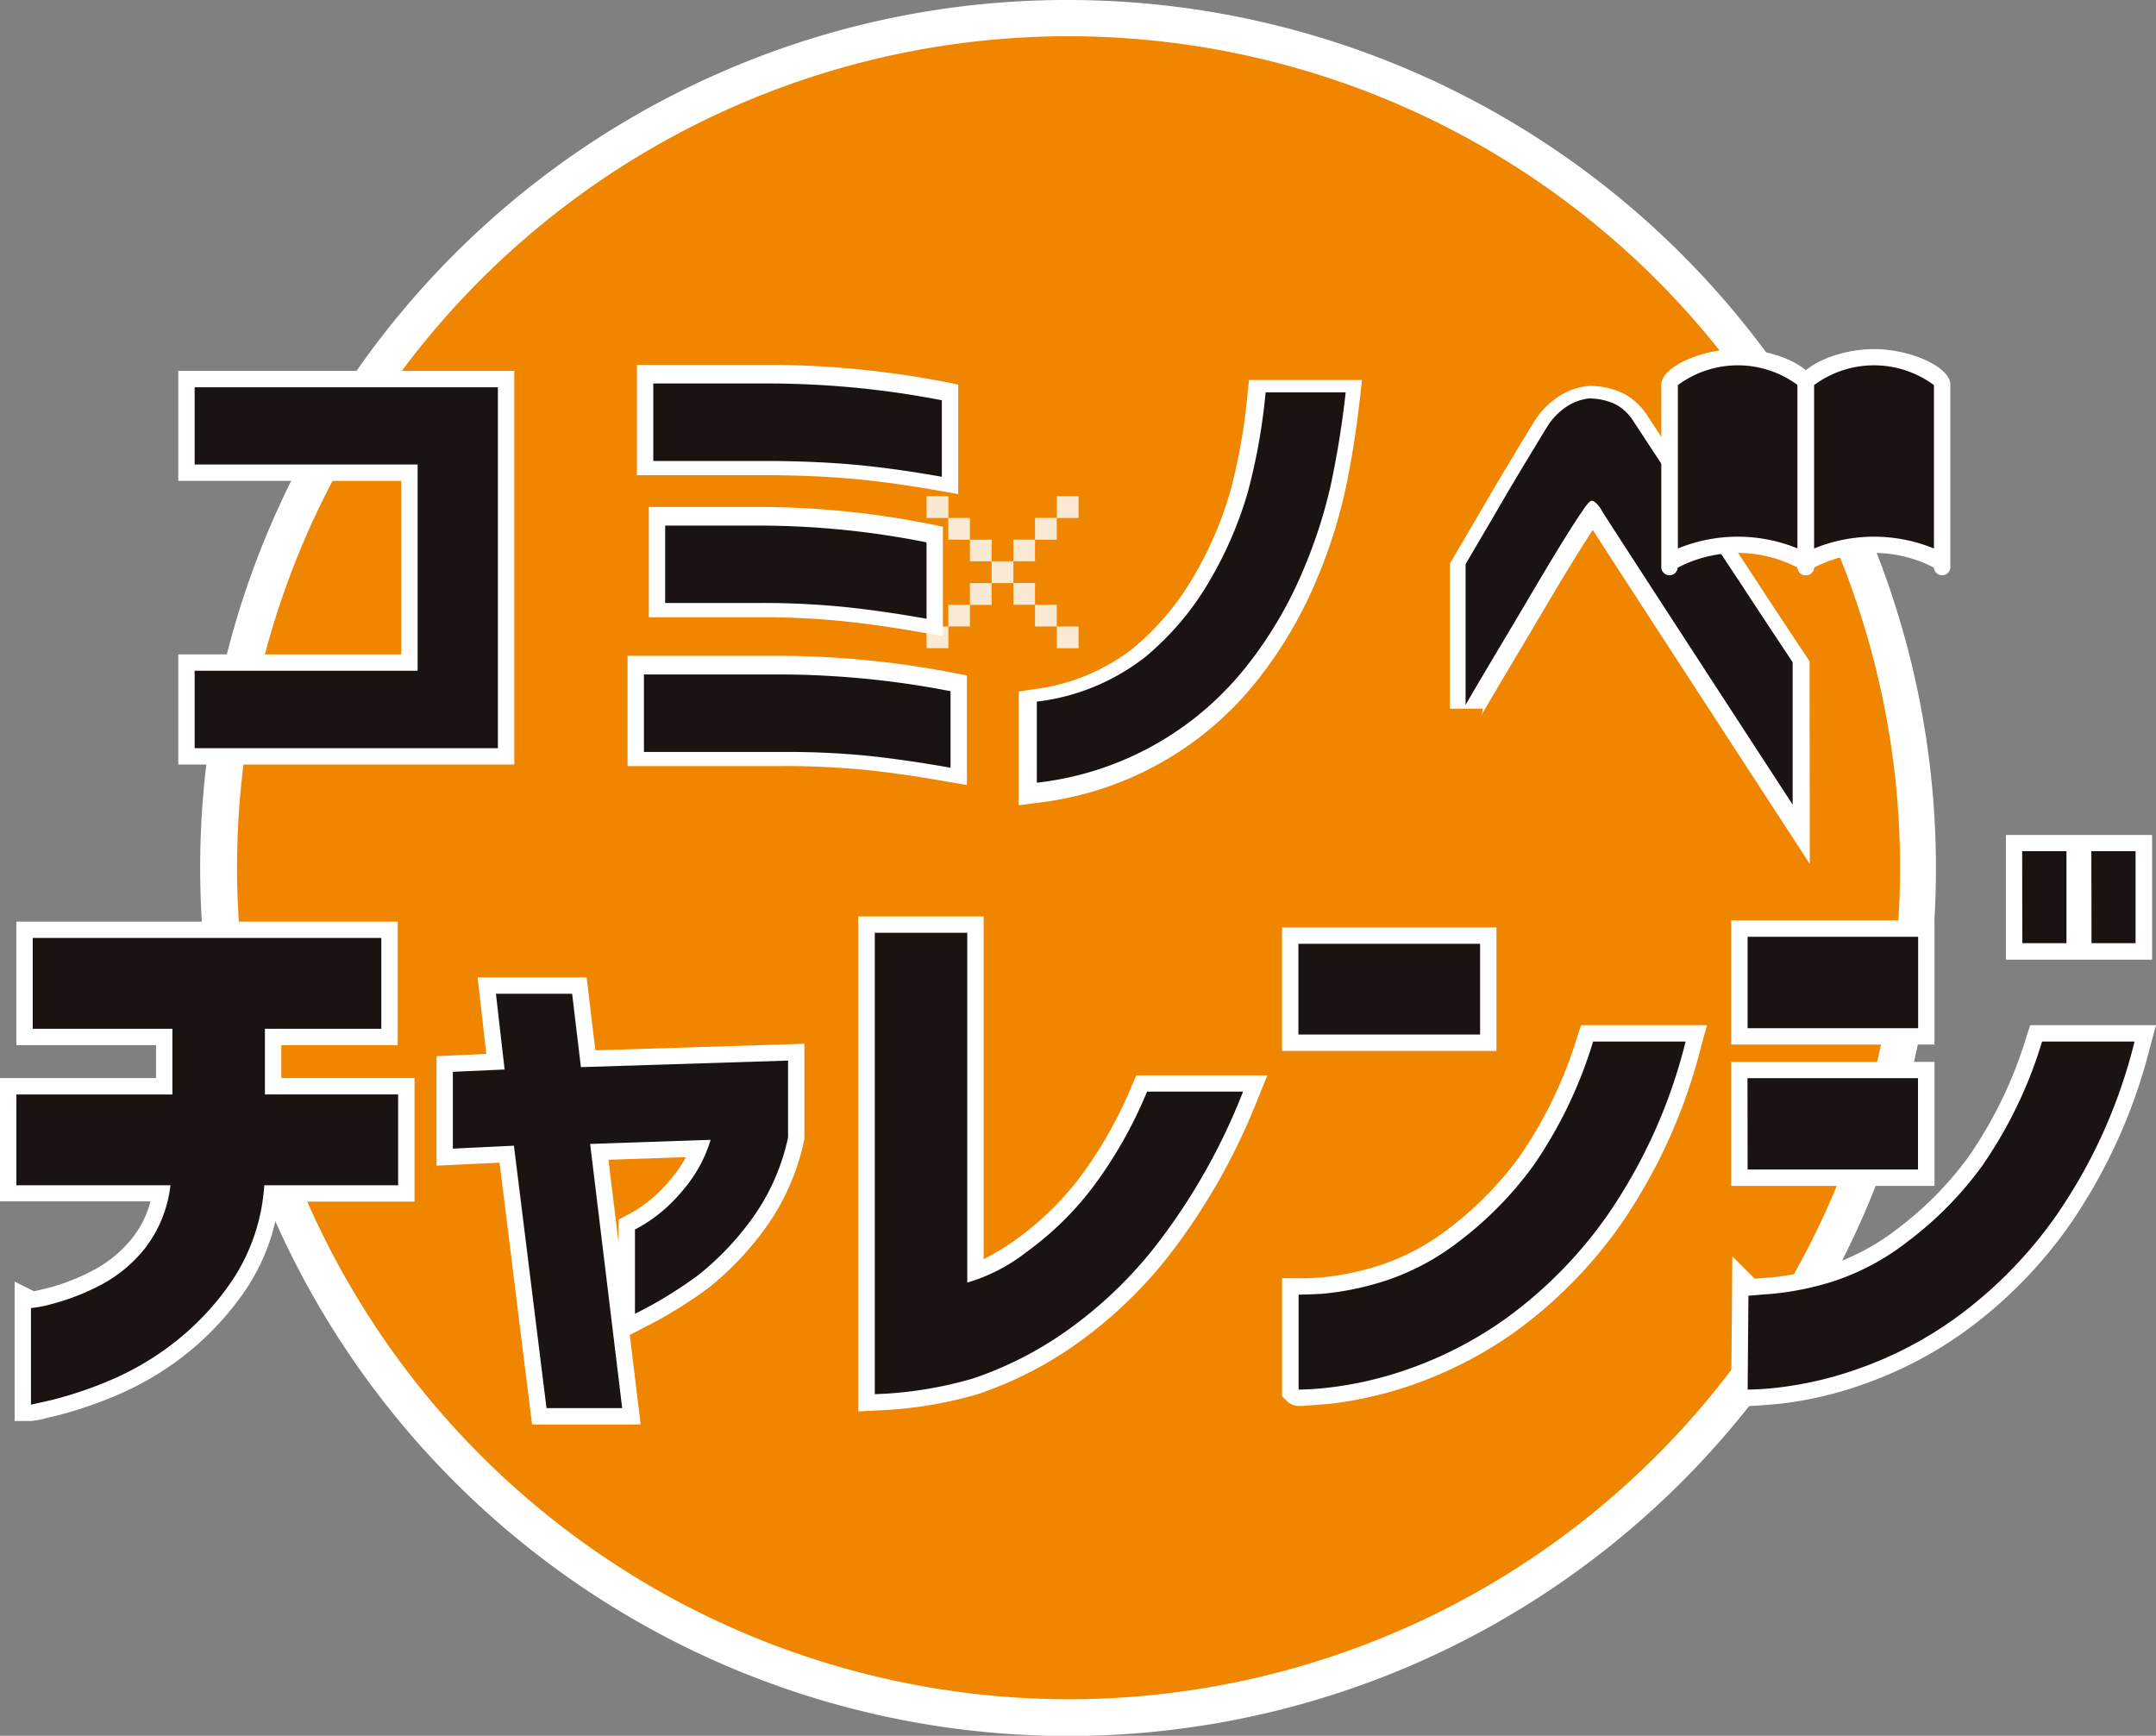
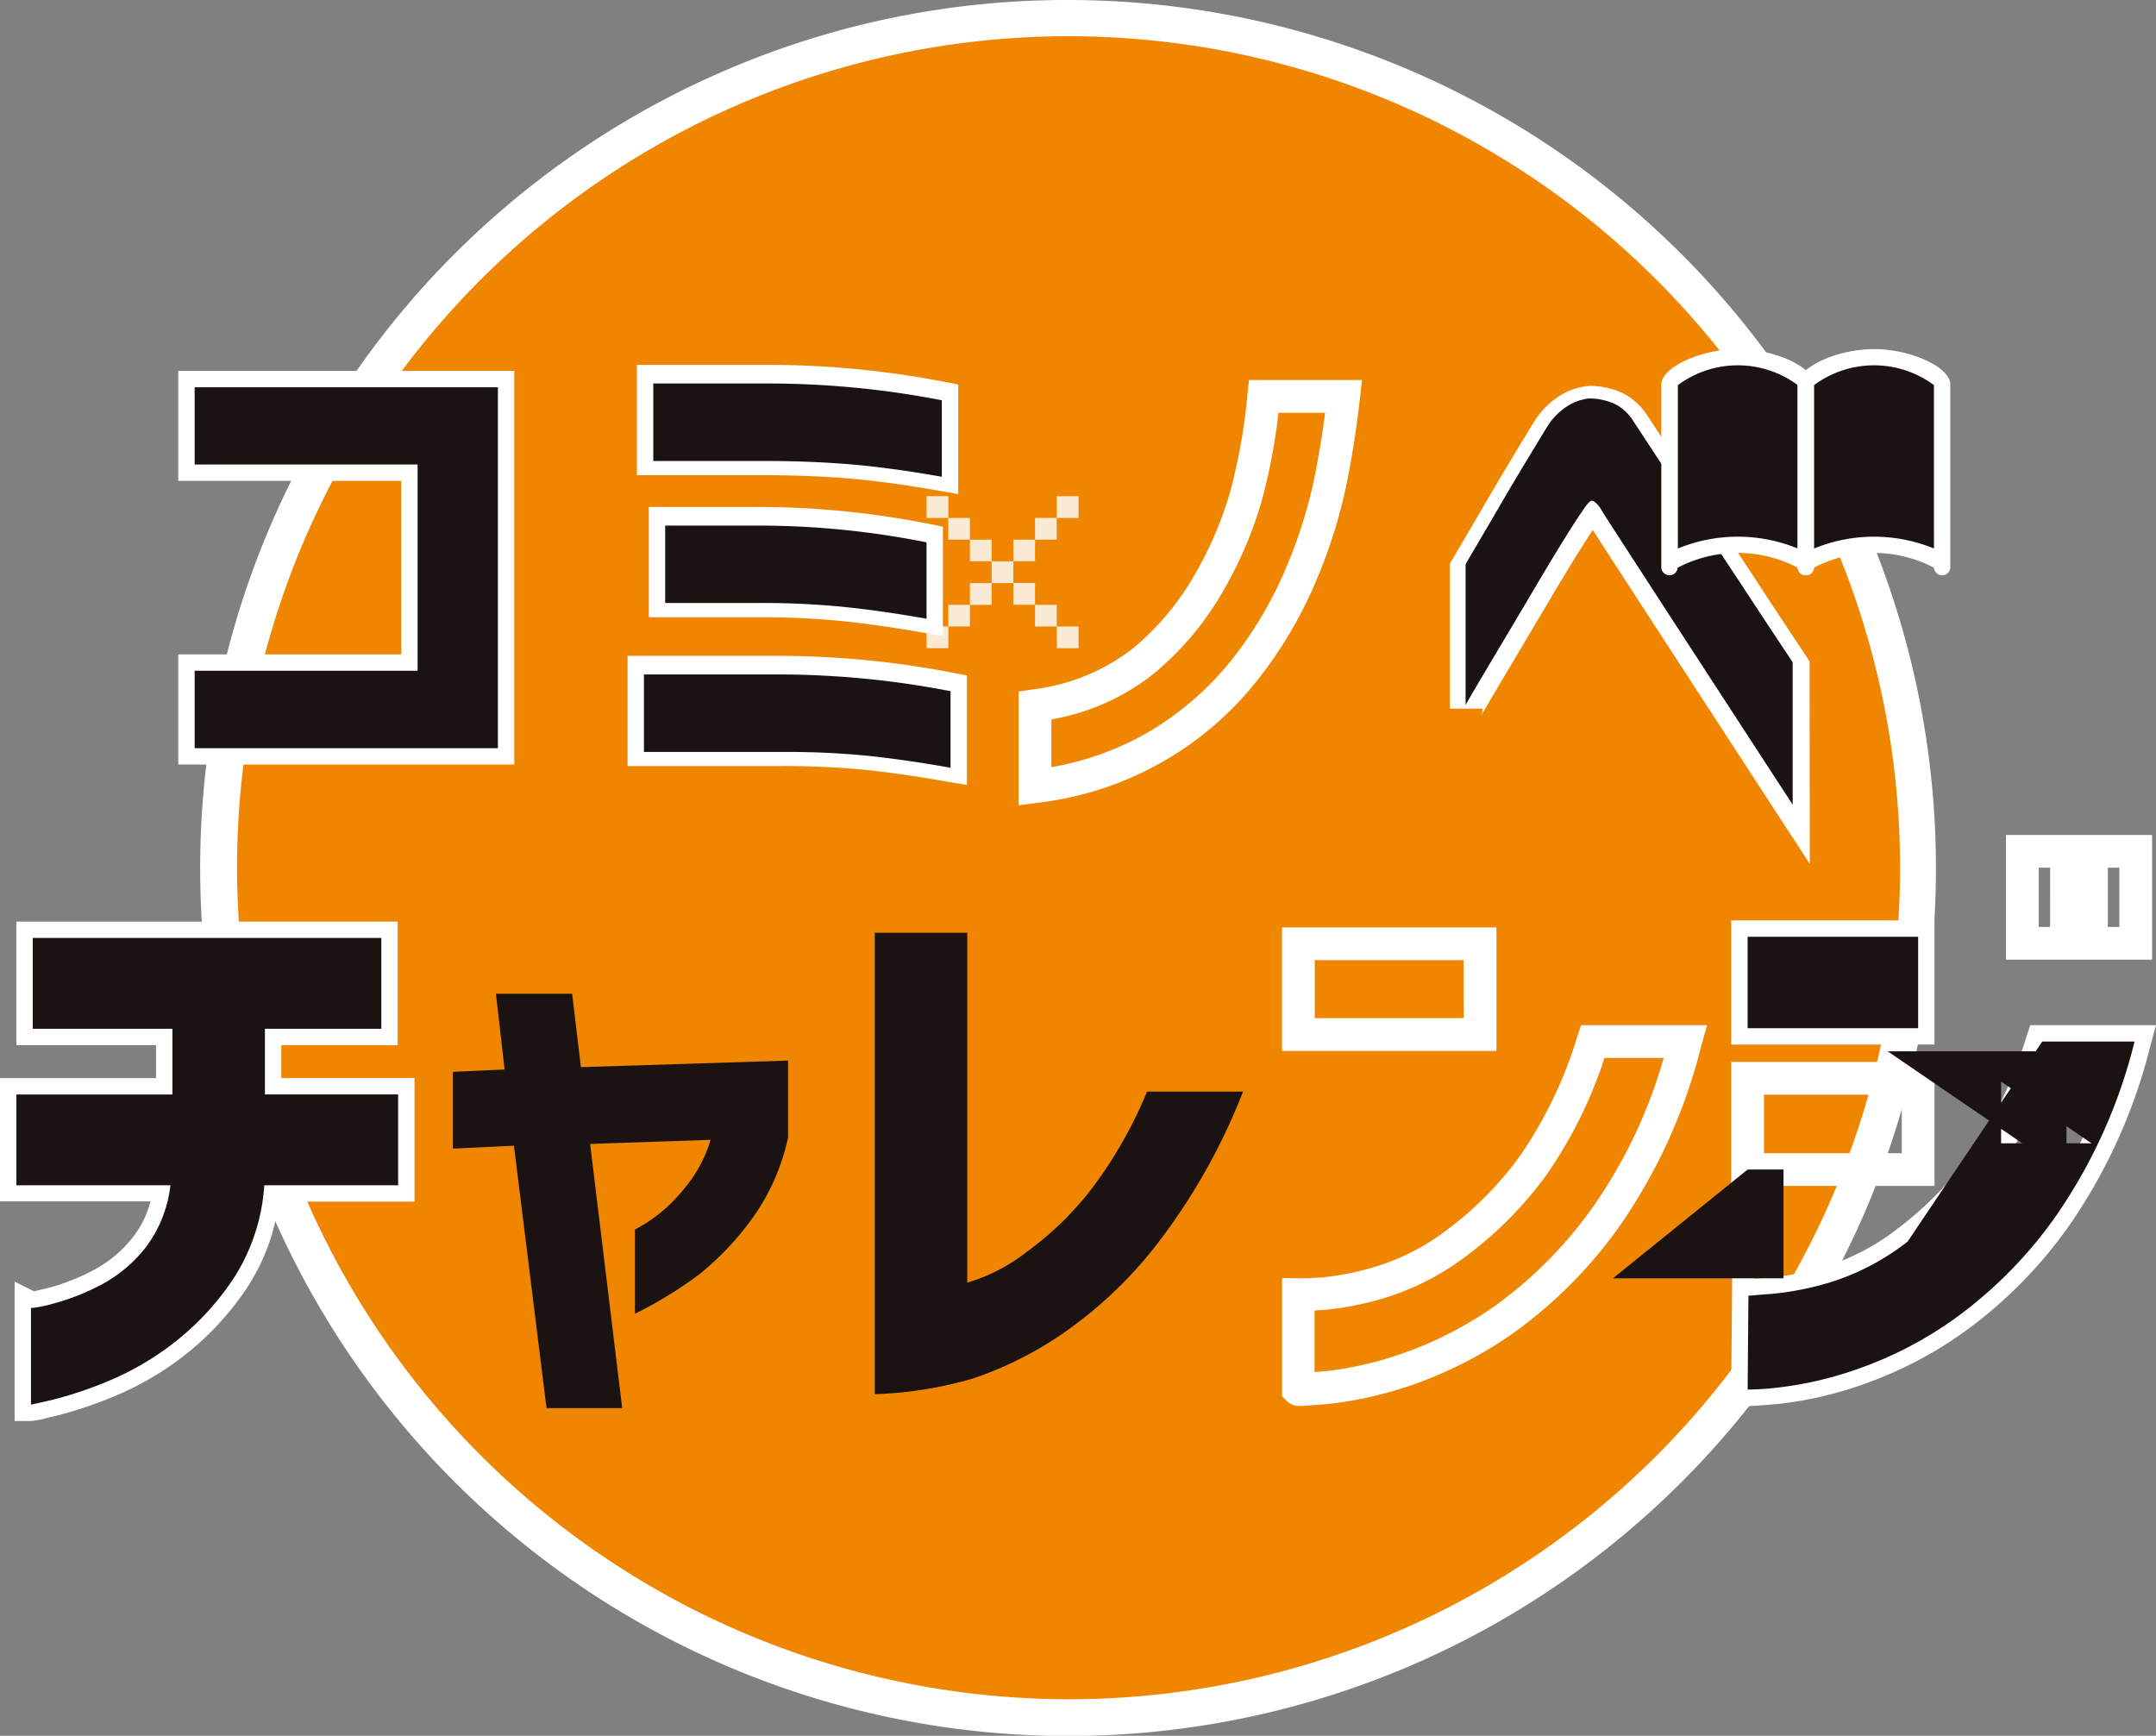
<svg xmlns="http://www.w3.org/2000/svg" viewBox="0 0 65.859 53.023">
  <rect x="0" y="0" width="65.859" height="53.023" fill="#808080" stroke="none" />
  <g transform="translate(-111.702 -14.117)">
    <path d="M91.675,30.884A25.952,25.952,0,1,1,65.722,4.93,25.953,25.953,0,0,1,91.675,30.884" transform="translate(78.614 9.745)" fill="#f08600" />
    <path d="M65.722,4.372a26.518,26.518,0,0,1,10.32,50.939A26.518,26.518,0,0,1,55.4,6.456,26.34,26.34,0,0,1,65.722,4.372Zm0,51.907a25.4,25.4,0,1,0-25.393-25.4A25.424,25.424,0,0,0,65.722,56.279Z" transform="translate(78.614 9.745)" fill="#fff" />
    <path d="M47.034,9.834H47.7V10.5h-.664Zm0,3.98H47.7v.664h-.664Zm.664-2.652V10.5h.661v.664h.664v.661h.664v.664h-.664v.667h-.664v-.667h.664v-.664h-.664v-.661Zm0,1.991h.661v.661H47.7Zm1.988-1.991h.661v.661h-.661Zm0,1.325h.661v.664h-.661Zm.661-1.988h.664v.664h-.664Zm0,2.655h.664v.661h-.664Zm.667-3.319h.664V10.5h-.664Zm0,3.98h.664v.664h-.664Z" transform="translate(92.971 19.439)" fill="#fbead3" />
    <path d="M49.287,20.242H39.023V16.876h6.811v-5.3H39.023V8.217H49.287Zm-9.263-1h8.263V9.217H40.023V10.58h6.811v7.3H40.023Z" transform="translate(78.125 17.23)" fill="#fff" />
    <path d="M54,20.989l-.587-.1c-.9-.16-1.735-.281-2.474-.358A24.849,24.849,0,0,0,48.4,20.41H43.634V17.043H48.4a28.289,28.289,0,0,1,5.2.522l.4.08ZM44.634,19.41H48.4a25.839,25.839,0,0,1,2.651.122c.6.063,1.255.152,1.957.268v-1.33a27.648,27.648,0,0,0-4.611-.426H44.634Zm8.632-2.972-.587-.1c-.876-.156-1.708-.275-2.474-.355a24.919,24.919,0,0,0-2.561-.119H44.283V12.495h3.361a26.814,26.814,0,0,1,5.223.522l.4.082Zm-7.983-1.579h2.361a25.913,25.913,0,0,1,2.666.125c.616.064,1.272.153,1.957.265V13.919a26.064,26.064,0,0,0-4.625-.424H45.283ZM53.734,12.1l-.587-.1c-.9-.16-1.731-.277-2.47-.349-.772-.075-1.637-.117-2.57-.126H43.92V8.155h4.2a28.525,28.525,0,0,1,5.215.522l.4.08ZM44.92,10.521h3.191c.967.009,1.861.053,2.662.13.6.058,1.258.145,1.961.26V9.581a27.87,27.87,0,0,0-4.626-.426H44.92Z" transform="translate(87.238 17.108)" fill="#fff" />
    <path d="M47.647,21.3V17.827l.424-.066a6.194,6.194,0,0,0,3.05-1.239,8.211,8.211,0,0,0,1.9-2.258,11.339,11.339,0,0,0,1.09-2.546,17.939,17.939,0,0,0,.526-2.959l.046-.449h3.453l-.063.557c-.119,1.045-.274,2.009-.461,2.866a15.7,15.7,0,0,1-.909,2.785,12.968,12.968,0,0,1-1.72,2.907,10.012,10.012,0,0,1-6.767,3.8Zm1-2.627v1.462A8.942,8.942,0,0,0,51.7,19.012a9.3,9.3,0,0,0,2.491-2.2,11.969,11.969,0,0,0,1.589-2.682,14.715,14.715,0,0,0,.853-2.608c.146-.672.273-1.413.377-2.211H55.584a18.056,18.056,0,0,1-.508,2.677,12.334,12.334,0,0,1-1.184,2.771,9.208,9.208,0,0,1-2.133,2.533A6.911,6.911,0,0,1,48.647,18.676Z" transform="translate(95.171 17.416)" fill="#fff" />
    <path d="M63.062,22.972l-.919-1.412c-4.236-6.507-5.385-8.282-5.709-8.788-.082.122-.207.316-.4.624-.253.4-.546.885-.9,1.482-.452.763-.871,1.47-1.319,2.222-.575.97-.771,1.308-.8,1.354a.488.488,0,0,0,.053-.223h-1V13.8l.371-.631c.276-.47.515-.876.721-1.231l.021-.035c.28-.478.545-.93.815-1.375.221-.369.429-.711.633-1.043l.007-.011a2.476,2.476,0,0,1,.752-.777,1.963,1.963,0,0,1,.714-.294,1.645,1.645,0,0,1,.291-.035.577.577,0,0,1,.1.009,2.338,2.338,0,0,1,.891.232,1.969,1.969,0,0,1,.723.679l.36.547.356.539c.378.576.793,1.2,1.234,1.868.509.765.954,1.439,1.36,2.06.415.637.9,1.373,1.555,2.354l.084.126ZM56.425,11.5a.651.651,0,0,1,.276.069l.011.005a1.13,1.13,0,0,1,.444.465l.01.017c.056.095.791,1.237,4.895,7.542V17.086c-.612-.921-1.077-1.624-1.476-2.235s-.847-1.29-1.355-2.053c-.442-.665-.859-1.295-1.237-1.872l-.355-.538-.36-.546a.99.99,0,0,0-.347-.342,1.44,1.44,0,0,0-.547-.127l-.105.017-.011,0a1.007,1.007,0,0,0-.349.157l0,0a1.524,1.524,0,0,0-.433.466c-.2.326-.405.662-.624,1.027-.267.441-.53.89-.809,1.365l-.019.033c-.206.356-.446.763-.722,1.234l-.233.4v2.317c.4-.68.789-1.327,1.2-2.023.358-.6.656-1.1.912-1.5.264-.424.444-.7.549-.841a1.438,1.438,0,0,1,.314-.381l.014-.01a.59.59,0,0,1,.324-.127Z" transform="translate(103.923 17.534)" fill="#fff" />
    <path d="M39.523,19.742V17.376h6.811v-6.3H39.523V8.717h9.263V19.742Z" transform="translate(78.125 17.23)" fill="#1a1311" />
    <path d="M53.5,18.078v2.337q-1.357-.241-2.509-.363a25.205,25.205,0,0,0-2.6-.119H44.134V17.566H48.4a27.656,27.656,0,0,1,5.108.512M53.234,9.19v2.337q-1.357-.241-2.509-.354c-.768-.074-1.64-.119-2.614-.128H44.42V8.678h3.691a27.9,27.9,0,0,1,5.123.512m-.467,4.34v2.334q-1.357-.241-2.509-.36a25.325,25.325,0,0,0-2.614-.122H44.783V13.018h2.861a26.2,26.2,0,0,1,5.123.512" transform="translate(87.238 17.154)" fill="#1a1311" />
-     <path d="M48.166,20.686V18.215a6.646,6.646,0,0,0,3.292-1.348,8.667,8.667,0,0,0,2.018-2.4,11.785,11.785,0,0,0,1.137-2.658,18.363,18.363,0,0,0,.542-3.042H57.6a28.405,28.405,0,0,1-.452,2.816,15.135,15.135,0,0,1-.881,2.7,12.416,12.416,0,0,1-1.655,2.8,9.512,9.512,0,0,1-6.442,3.608" transform="translate(95.208 17.335)" fill="#1a1311" />
    <path d="M52.566,18.188V13.9c.4-.685.744-1.265,1.024-1.747s.557-.95.83-1.4.482-.8.631-1.039a1.981,1.981,0,0,1,.6-.625,1.5,1.5,0,0,1,.536-.226.655.655,0,0,1,.226-.024,1.91,1.91,0,0,1,.744.182,1.471,1.471,0,0,1,.536.512L58.4,10.61q.536.817,1.235,1.869T61,14.536q.652,1,1.557,2.358v4.352q-5.706-8.765-5.828-8.978a.805.805,0,0,0-.235-.28c-.054-.024-.08-.033-.08-.021,0-.012-.021,0-.063.03a1.315,1.315,0,0,0-.208.271q-.138.183-.536.822t-.9,1.491c-.336.569-.774,1.307-1.319,2.221s-.813,1.378-.813,1.387" transform="translate(103.905 17.451)" fill="#1a1311" />
    <path d="M56.744,8.409c-1.152,0-2.084.56-2.084.83V14.8c0-.271.932-.664,2.084-.664s2.078.393,2.078.664V9.239c0-.271-.932-.83-2.078-.83" transform="translate(108.045 16.622)" fill="#1a1311" />
    <path d="M56.744,8.159c1.131,0,2.328.555,2.328,1.08V14.8a.25.25,0,0,1-.5.036,3.958,3.958,0,0,0-3.667,0,.25.25,0,0,1-.5-.036V9.239C54.41,8.714,55.61,8.159,56.744,8.159Zm1.828,1.1a3.073,3.073,0,0,0-3.661,0V14.25a4.823,4.823,0,0,1,3.661,0Z" transform="translate(108.045 16.622)" fill="#fff" />
    <path d="M58.139,8.409c-1.149,0-2.081.56-2.081.83V14.8c0-.271.932-.664,2.081-.664s2.081.393,2.081.664V9.239c0-.271-.932-.83-2.081-.83" transform="translate(110.808 16.622)" fill="#1a1311" />
    <path d="M58.139,8.159c1.133,0,2.331.555,2.331,1.08V14.8a.25.25,0,0,1-.5.036,3.958,3.958,0,0,0-3.667,0,.25.25,0,0,1-.5-.036V9.239C55.808,8.714,57.006,8.159,58.139,8.159Zm1.831,1.1a3.073,3.073,0,0,0-3.661,0V14.25a4.823,4.823,0,0,1,3.661,0Z" transform="translate(110.808 16.622)" fill="#fff" />
    <path d="M38.141,29.123h-.5V24.865l.589.294c.077-.015.21-.044.436-.1a6.454,6.454,0,0,0,1.3-.5,3.806,3.806,0,0,0,1.255-1.008,3,3,0,0,0,.57-1.136h-4.6V18.649H41.96V17.642H37.694V13.868H49.342v3.774H45.787v1.006h4.069v3.774H45.711a6.225,6.225,0,0,1-1.03,2.72,8.868,8.868,0,0,1-1.951,2.052,9.284,9.284,0,0,1-2.106,1.2,12.6,12.6,0,0,1-1.7.566l-.252.057A2.578,2.578,0,0,1,38.141,29.123Zm.5-3.03V28l.057-.013a11.658,11.658,0,0,0,1.559-.522,8.292,8.292,0,0,0,1.878-1.074,7.876,7.876,0,0,0,1.728-1.823,5.459,5.459,0,0,0,.906-2.69l.041-.455h4.047V19.649H44.787V16.642h3.554V14.868H38.694v1.774H42.96v3.006H38.194v1.774h4.791L42.9,22a4.358,4.358,0,0,1-.912,2.2A4.794,4.794,0,0,1,40.4,25.465a7.429,7.429,0,0,1-1.508.57Z" transform="translate(74.508 28.401)" fill="#fff" />
-     <path d="M42.928,14.441H46.26l.266,2.227,6.386-.2v2.918l-.013.055a7.088,7.088,0,0,1-1.226,2.723,9.312,9.312,0,0,1-1.686,1.758,13.394,13.394,0,0,1-2.024,1.24l-.385.2.332,2.737H44.592L43.6,20.1l-1.927.092V16.847l1.523-.069Zm2.444,1H44.049l.262,2.288-1.638.074v1.343l1.806-.086,1,8.038h1.307l-.977-8.051,4.933-.168-.215.676a4.677,4.677,0,0,1-.638,1.321,6.169,6.169,0,0,1-.818.937,4.937,4.937,0,0,1-.83.619v1.448a10.667,10.667,0,0,0,1.143-.75,8.327,8.327,0,0,0,1.5-1.569,6.068,6.068,0,0,0,1.035-2.288V17.5l-6.271.195Zm1.864,7.1v-.7L47.5,21.7a4.167,4.167,0,0,0,.883-.618,5.167,5.167,0,0,0,.687-.787l0,0a2.868,2.868,0,0,0,.221-.363l-2.365.08Z" transform="translate(83.362 29.533)" fill="#fff" />
-     <path d="M46,13.815H49.83v10.47a7.445,7.445,0,0,0,1.015-.62,9.185,9.185,0,0,0,1.888-1.83,12.915,12.915,0,0,0,1.631-2.866l.13-.3H58.5l-.284.69a19.421,19.421,0,0,1-2.686,4.764A13.481,13.481,0,0,1,52.5,26.988a11.611,11.611,0,0,1-2.847,1.42,12.648,12.648,0,0,1-3.127.5L46,28.936Zm2.828,1H47V27.876a10.791,10.791,0,0,0,2.353-.422,10.633,10.633,0,0,0,2.6-1.3,12.5,12.5,0,0,0,2.8-2.657A17.431,17.431,0,0,0,57,19.667H55.148a13.427,13.427,0,0,1-1.63,2.786,10.18,10.18,0,0,1-2.095,2.027,5.79,5.79,0,0,1-1.985,1.006l-.608.134Z" transform="translate(91.919 28.296)" fill="#fff" />
    <path d="M50.35,13.928H56.9V17.7H50.35Zm5.546,1H51.35V16.7H55.9Zm3.589,1.986h3.845l-.173.632a16.756,16.756,0,0,1-2.463,5.461,13.915,13.915,0,0,1-3.221,3.271,12.432,12.432,0,0,1-3.179,1.636,11.724,11.724,0,0,1-2.464.564c-.683.06-.862.068-.942.068a.531.531,0,0,1-.39-.15l-.147-.146V24.641l.521.006c.062,0,.295,0,.677-.026a8.446,8.446,0,0,0,1.714-.347,7.021,7.021,0,0,0,2.182-1.148,10.575,10.575,0,0,0,2.161-2.2,13.128,13.128,0,0,0,1.766-3.672Zm2.524,1H60.2a13.573,13.573,0,0,1-1.8,3.612,11.572,11.572,0,0,1-2.369,2.4,8,8,0,0,1-2.5,1.305,9.254,9.254,0,0,1-1.927.384l-.261.014v1.882l.391-.033a10.773,10.773,0,0,0,2.245-.519A11.444,11.444,0,0,0,56.9,25.456a12.931,12.931,0,0,0,2.982-3.039A15.059,15.059,0,0,0,62.008,17.914Z" transform="translate(100.514 28.519)" fill="#fff" />
    <path d="M63.351,12.979h4.465v3.81H63.351Zm1.351,1h-.351v1.81H64.7Zm2.113,0h-.351v1.81h.351ZM54.96,15.59h6.209v3.792H54.96Zm5.209,1H55.96v1.792h4.209Zm3.925,2.2h3.841l-.172.632a16.691,16.691,0,0,1-2.46,5.462,13.864,13.864,0,0,1-3.221,3.271,12.272,12.272,0,0,1-3.18,1.637,11.449,11.449,0,0,1-2.466.564c-.684.06-.862.067-.94.067a.53.53,0,0,1-.39-.15l-.148-.148.035-4.274.684.684c.115-.01.274-.024.48-.037a8.622,8.622,0,0,0,1.716-.345A6.984,6.984,0,0,0,60.049,25a10.443,10.443,0,0,0,2.166-2.2,13.048,13.048,0,0,0,1.766-3.671Zm2.522,1h-1.8a13.491,13.491,0,0,1-1.8,3.612,11.433,11.433,0,0,1-2.373,2.4,7.962,7.962,0,0,1-2.494,1.307,9.439,9.439,0,0,1-1.929.382l-.241.017-.016,1.879.387-.033a10.674,10.674,0,0,0,2.245-.52,11.286,11.286,0,0,0,2.917-1.507A12.88,12.88,0,0,0,64.5,24.293,15.005,15.005,0,0,0,66.616,19.789Zm-11.656.122h6.209V23.7H54.96Zm5.209,1H55.96V22.7h4.209Z" transform="translate(109.626 26.643)" fill="#fff" />
    <path d="M42.406,21.923H37.694V19.149H42.46V17.142H38.194V14.368H48.842v2.774H45.287v2.006h4.069v2.774h-4.09a5.93,5.93,0,0,1-.994,2.932,8.334,8.334,0,0,1-1.84,1.938,8.748,8.748,0,0,1-1.991,1.137,12.07,12.07,0,0,1-1.634.545c-.435.1-.655.149-.667.149v-2.95a3.513,3.513,0,0,0,.64-.125,6.907,6.907,0,0,0,1.4-.533,4.284,4.284,0,0,0,1.42-1.137,3.85,3.85,0,0,0,.8-1.956" transform="translate(74.508 28.401)" fill="#1a1311" />
    <path d="M44.039,19.582l-1.866.089V17.325l1.581-.071-.265-2.313h2.328l.268,2.241,6.328-.2v2.346a6.564,6.564,0,0,1-1.137,2.533,8.77,8.77,0,0,1-1.593,1.664,12.828,12.828,0,0,1-1.947,1.191V22.142a4.637,4.637,0,0,0,.988-.694,5.655,5.655,0,0,0,.753-.863,4.161,4.161,0,0,0,.569-1.182l-3.679.125.979,8.07H45.034Z" transform="translate(83.362 29.533)" fill="#1a1311" />
    <path d="M54.822,19.167h2.932a18.848,18.848,0,0,1-2.614,4.641,12.937,12.937,0,0,1-2.914,2.762,11.074,11.074,0,0,1-2.721,1.36,12.1,12.1,0,0,1-3,.479V14.315H49.33V25a5.384,5.384,0,0,0,1.8-.926,9.638,9.638,0,0,0,1.991-1.929,13.35,13.35,0,0,0,1.7-2.977" transform="translate(91.919 28.296)" fill="#1a1311" />
-     <path d="M50.85,14.428H56.4V17.2H50.85Zm9,2.986h2.828a16.178,16.178,0,0,1-2.384,5.3,13.373,13.373,0,0,1-3.1,3.155,11.875,11.875,0,0,1-3.048,1.572,11.215,11.215,0,0,1-2.355.542,8.848,8.848,0,0,1-.935.063v-2.9s.256,0,.729-.027a8.875,8.875,0,0,0,1.822-.366,7.474,7.474,0,0,0,2.34-1.226,11.021,11.021,0,0,0,2.265-2.3,13.548,13.548,0,0,0,1.84-3.813" transform="translate(100.514 28.519)" fill="#1a1311" />
-     <path d="M55.46,16.09h5.209v2.792H55.46Zm9,3.2H67.28a16.116,16.116,0,0,1-2.381,5.3,13.317,13.317,0,0,1-3.1,3.155,11.735,11.735,0,0,1-3.048,1.572,11.068,11.068,0,0,1-2.355.542,8.892,8.892,0,0,1-.935.063l.024-2.872c.012.012.232-.021.705-.051a9.042,9.042,0,0,0,1.822-.363A7.445,7.445,0,0,0,60.348,25.4a10.888,10.888,0,0,0,2.268-2.3,13.467,13.467,0,0,0,1.84-3.813m-9,1.122h5.209V23.2H55.46Zm8.391-6.933H65.2v2.81H63.851Zm2.113,0h1.351v2.81H65.965Z" transform="translate(109.626 26.643)" fill="#1a1311" />
+     <path d="M55.46,16.09h5.209v2.792H55.46Zm9,3.2H67.28a16.116,16.116,0,0,1-2.381,5.3,13.317,13.317,0,0,1-3.1,3.155,11.735,11.735,0,0,1-3.048,1.572,11.068,11.068,0,0,1-2.355.542,8.892,8.892,0,0,1-.935.063l.024-2.872c.012.012.232-.021.705-.051a9.042,9.042,0,0,0,1.822-.363A7.445,7.445,0,0,0,60.348,25.4m-9,1.122h5.209V23.2H55.46Zm8.391-6.933H65.2v2.81H63.851Zm2.113,0h1.351v2.81H65.965Z" transform="translate(109.626 26.643)" fill="#1a1311" />
  </g>
</svg>